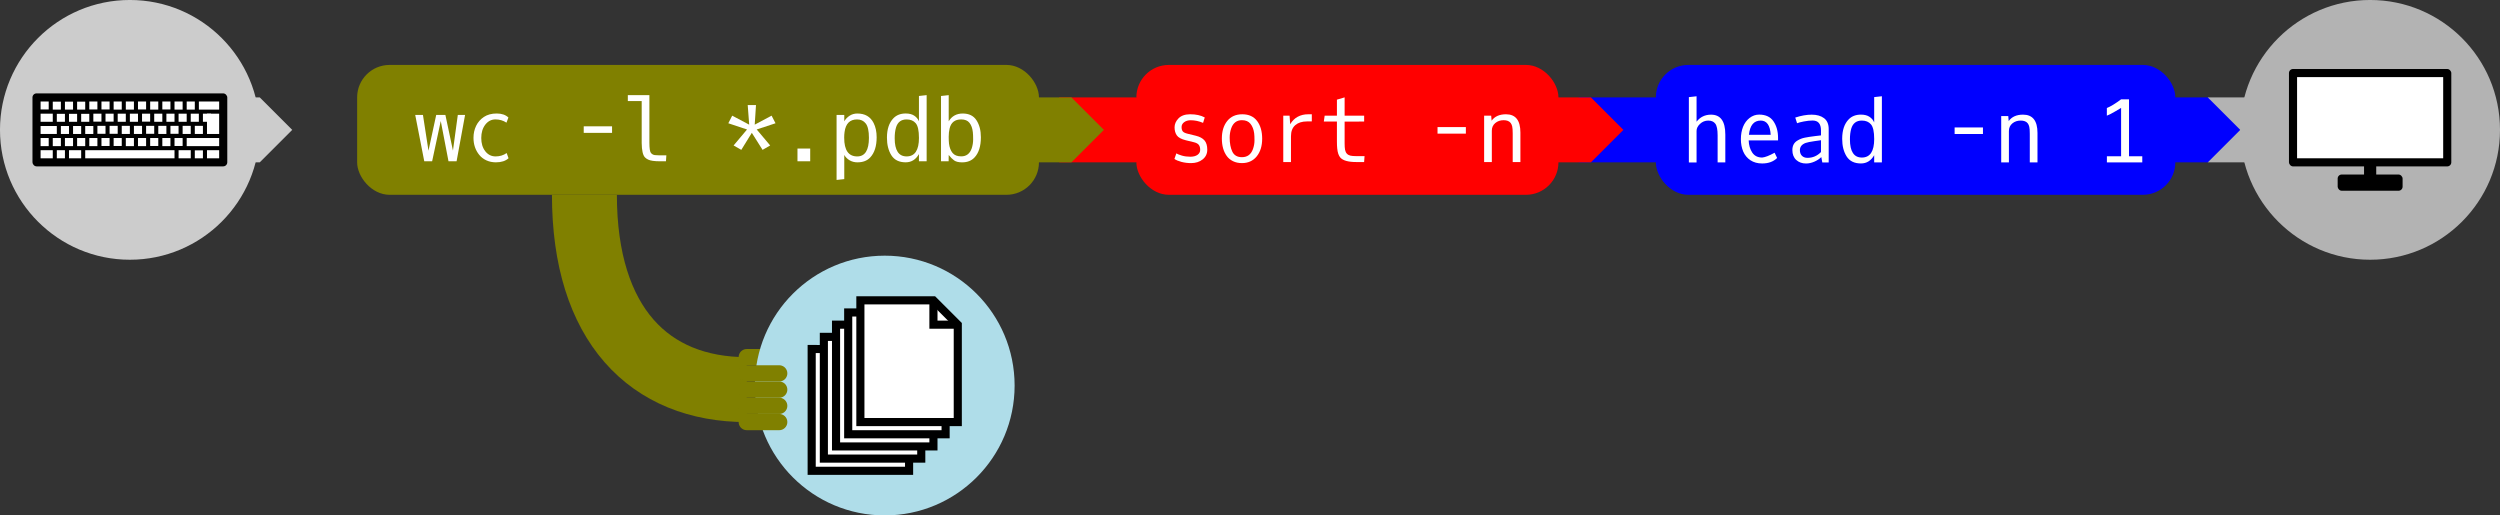
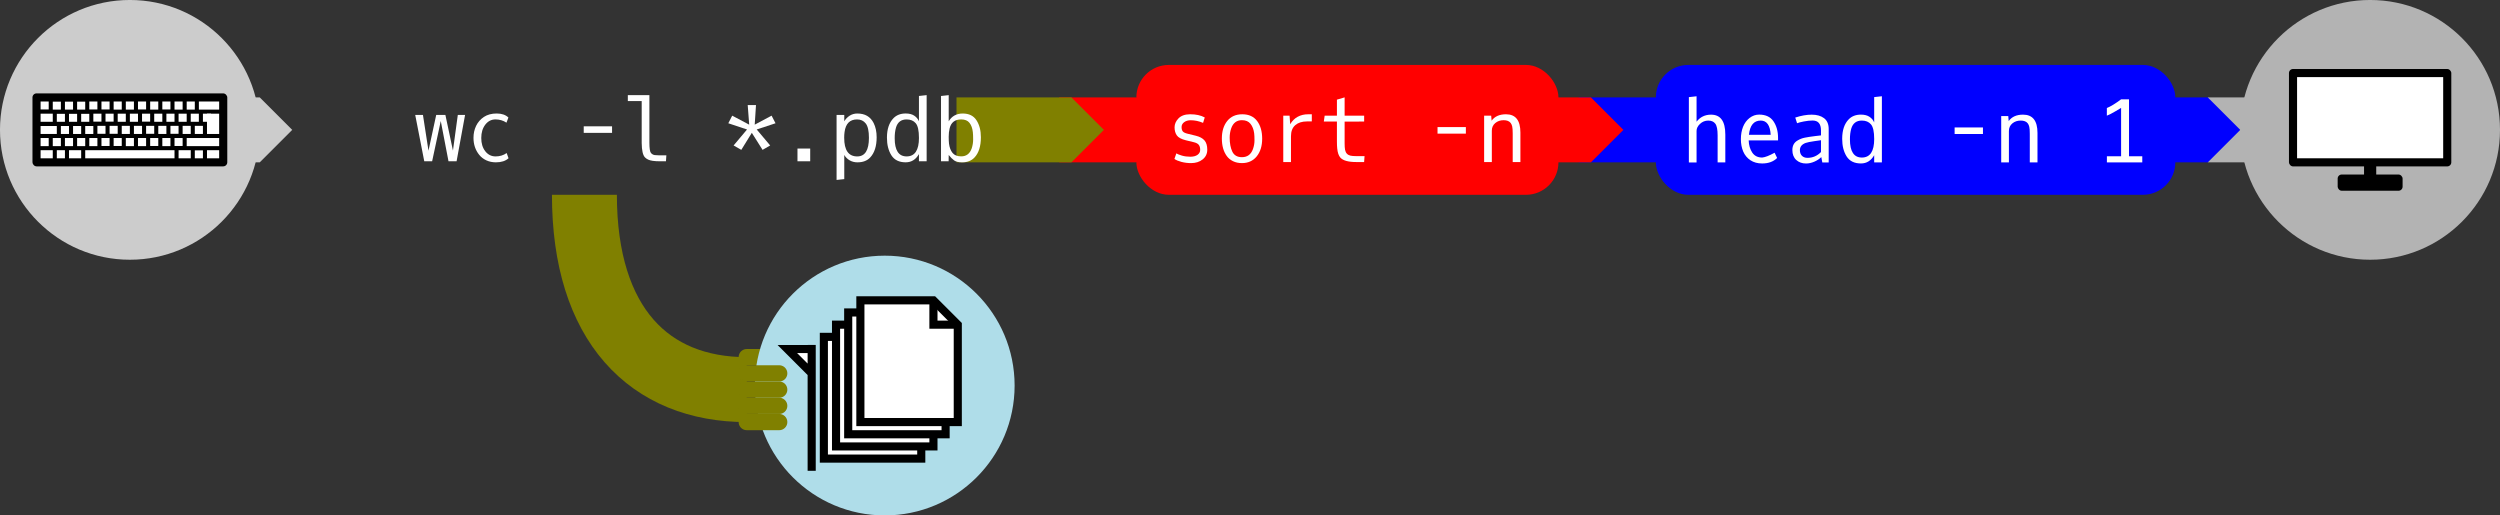
<svg xmlns="http://www.w3.org/2000/svg" width="162.983mm" height="33.602mm" viewBox="0 0 162.983 33.602" version="1.1" id="svg3116">
  <rect x="0" y="0" width="162.983" height="33.602" fill="#333333" stroke="none" />
  <defs id="defs3113" />
  <g id="layer1" transform="translate(-62.282,-64.098)">
    <path id="path2079" style="fill:#cccccc;fill-rule:evenodd;stroke:none;stroke-width:0.529;stroke-linecap:round;stroke-linejoin:round;stroke-miterlimit:4;stroke-dasharray:none" d="m 71.724,70.448 h 7.492 l 2.117,2.117 -2.117,2.117 h -7.492 z" />
    <circle style="fill:#cccccc;fill-rule:evenodd;stroke:none;stroke-width:0.529;stroke-linecap:round;stroke-linejoin:round;stroke-miterlimit:4;stroke-dasharray:none" id="circle2081" cx="70.748" cy="72.564" r="8.467" />
    <g id="g2209" transform="translate(81.332,58.01)">
      <rect style="fill:#000000;fill-rule:evenodd;stroke-width:0.265;stroke-linecap:round;stroke-linejoin:round" id="rect2083" width="12.7" height="4.758" x="-16.933" y="12.176" rx="0.265" ry="0.265" />
      <rect style="fill:#ffffff;fill-rule:evenodd;stroke-width:0.265;stroke-linecap:round;stroke-linejoin:round" id="rect2085" width="0.794" height="0.529" x="-16.404" y="15.88" />
      <rect style="fill:#ffffff;fill-rule:evenodd;stroke-width:0.265;stroke-linecap:round;stroke-linejoin:round" id="rect2087" width="0.529" height="0.529" x="-16.404" y="15.086" />
      <rect style="fill:#ffffff;fill-rule:evenodd;stroke-width:0.265;stroke-linecap:round;stroke-linejoin:round" id="rect2089" width="0.794" height="0.529" x="-16.404" y="13.499" />
      <rect style="fill:#ffffff;fill-rule:evenodd;stroke-width:0.265;stroke-linecap:round;stroke-linejoin:round" id="rect2091" width="1.058" height="0.518" x="-16.404" y="14.303" />
      <rect style="fill:#ffffff;fill-rule:evenodd;stroke-width:0.265;stroke-linecap:round;stroke-linejoin:round" id="rect2093" width="0.529" height="0.519" x="-16.404" y="12.705" />
      <rect style="fill:#ffffff;fill-rule:evenodd;stroke-width:0.265;stroke-linecap:round;stroke-linejoin:round" id="rect2095" width="0.529" height="0.519" x="-15.61" y="12.715" />
      <rect style="fill:#ffffff;fill-rule:evenodd;stroke-width:0.265;stroke-linecap:round;stroke-linejoin:round" id="rect2097" width="0.529" height="0.519" x="-14.817" y="12.715" />
      <rect style="fill:#ffffff;fill-rule:evenodd;stroke-width:0.265;stroke-linecap:round;stroke-linejoin:round" id="rect2099" width="0.529" height="0.519" x="-14.023" y="12.715" />
      <rect style="fill:#ffffff;fill-rule:evenodd;stroke-width:0.265;stroke-linecap:round;stroke-linejoin:round" id="rect2101" width="0.529" height="0.519" x="-13.229" y="12.705" />
      <rect style="fill:#ffffff;fill-rule:evenodd;stroke-width:0.265;stroke-linecap:round;stroke-linejoin:round" id="rect2103" width="0.529" height="0.519" x="-12.435" y="12.705" />
      <rect style="fill:#ffffff;fill-rule:evenodd;stroke-width:0.265;stroke-linecap:round;stroke-linejoin:round" id="rect2105" width="0.529" height="0.529" x="-11.642" y="12.705" />
      <rect style="fill:#ffffff;fill-rule:evenodd;stroke-width:0.265;stroke-linecap:round;stroke-linejoin:round" id="rect2107" width="0.529" height="0.529" x="-10.848" y="12.705" />
      <rect style="fill:#ffffff;fill-rule:evenodd;stroke-width:0.265;stroke-linecap:round;stroke-linejoin:round" id="rect2109" width="0.529" height="0.519" x="-10.054" y="12.705" />
      <rect style="fill:#ffffff;fill-rule:evenodd;stroke-width:0.265;stroke-linecap:round;stroke-linejoin:round" id="rect2111" width="0.529" height="0.529" x="-9.26" y="12.705" />
      <rect style="fill:#ffffff;fill-rule:evenodd;stroke-width:0.265;stroke-linecap:round;stroke-linejoin:round" id="rect2113" width="0.529" height="0.519" x="-8.467" y="12.705" />
      <rect style="fill:#ffffff;fill-rule:evenodd;stroke-width:0.265;stroke-linecap:round;stroke-linejoin:round" id="rect2115" width="0.529" height="0.529" x="-7.673" y="12.705" />
      <rect style="fill:#ffffff;fill-rule:evenodd;stroke-width:0.265;stroke-linecap:round;stroke-linejoin:round" id="rect2117" width="0.529" height="0.529" x="-6.879" y="12.705" />
      <rect style="fill:#ffffff;fill-rule:evenodd;stroke-width:0.265;stroke-linecap:round;stroke-linejoin:round" id="rect2119" width="1.323" height="0.529" x="-6.085" y="12.705" />
      <rect style="fill:#ffffff;fill-rule:evenodd;stroke-width:0.265;stroke-linecap:round;stroke-linejoin:round" id="rect2121" width="0.529" height="0.519" x="-15.346" y="13.509" />
      <rect style="fill:#ffffff;fill-rule:evenodd;stroke-width:0.265;stroke-linecap:round;stroke-linejoin:round" id="rect2123" width="0.529" height="0.519" x="-14.552" y="13.509" />
      <rect style="fill:#ffffff;fill-rule:evenodd;stroke-width:0.265;stroke-linecap:round;stroke-linejoin:round" id="rect2125" width="0.529" height="0.519" x="-13.758" y="13.509" />
      <rect style="fill:#ffffff;fill-rule:evenodd;stroke-width:0.265;stroke-linecap:round;stroke-linejoin:round" id="rect2127" width="0.529" height="0.519" x="-12.965" y="13.499" />
      <rect style="fill:#ffffff;fill-rule:evenodd;stroke-width:0.265;stroke-linecap:round;stroke-linejoin:round" id="rect2129" width="0.529" height="0.519" x="-12.171" y="13.499" />
      <rect style="fill:#ffffff;fill-rule:evenodd;stroke-width:0.265;stroke-linecap:round;stroke-linejoin:round" id="rect2131" width="0.529" height="0.529" x="-11.377" y="13.499" />
      <rect style="fill:#ffffff;fill-rule:evenodd;stroke-width:0.265;stroke-linecap:round;stroke-linejoin:round" id="rect2133" width="0.529" height="0.529" x="-10.583" y="13.499" />
      <rect style="fill:#ffffff;fill-rule:evenodd;stroke-width:0.265;stroke-linecap:round;stroke-linejoin:round" id="rect2135" width="0.529" height="0.519" x="-9.79" y="13.499" />
      <rect style="fill:#ffffff;fill-rule:evenodd;stroke-width:0.265;stroke-linecap:round;stroke-linejoin:round" id="rect2137" width="0.529" height="0.529" x="-8.996" y="13.499" />
      <rect style="fill:#ffffff;fill-rule:evenodd;stroke-width:0.265;stroke-linecap:round;stroke-linejoin:round" id="rect2139" width="0.529" height="0.529" x="-8.202" y="13.499" />
      <rect style="fill:#ffffff;fill-rule:evenodd;stroke-width:0.265;stroke-linecap:round;stroke-linejoin:round" id="rect2141" width="0.529" height="0.529" x="-7.408" y="13.499" />
      <rect style="fill:#ffffff;fill-rule:evenodd;stroke-width:0.265;stroke-linecap:round;stroke-linejoin:round" id="rect2143" width="0.529" height="0.529" x="-6.615" y="13.499" />
      <rect style="fill:#ffffff;fill-rule:evenodd;stroke-width:0.265;stroke-linecap:round;stroke-linejoin:round" id="rect2145" width="0.529" height="0.519" x="-15.081" y="14.303" />
      <rect style="fill:#ffffff;fill-rule:evenodd;stroke-width:0.265;stroke-linecap:round;stroke-linejoin:round" id="rect2147" width="0.529" height="0.519" x="-14.287" y="14.303" />
      <rect style="fill:#ffffff;fill-rule:evenodd;stroke-width:0.265;stroke-linecap:round;stroke-linejoin:round" id="rect2149" width="0.529" height="0.519" x="-13.494" y="14.303" />
      <rect style="fill:#ffffff;fill-rule:evenodd;stroke-width:0.265;stroke-linecap:round;stroke-linejoin:round" id="rect2151" width="0.529" height="0.519" x="-12.7" y="14.292" />
      <rect style="fill:#ffffff;fill-rule:evenodd;stroke-width:0.265;stroke-linecap:round;stroke-linejoin:round" id="rect2153" width="0.529" height="0.519" x="-11.906" y="14.292" />
      <rect style="fill:#ffffff;fill-rule:evenodd;stroke-width:0.265;stroke-linecap:round;stroke-linejoin:round" id="rect2155" width="0.529" height="0.529" x="-11.113" y="14.292" />
      <rect style="fill:#ffffff;fill-rule:evenodd;stroke-width:0.265;stroke-linecap:round;stroke-linejoin:round" id="rect2157" width="0.529" height="0.529" x="-10.319" y="14.292" />
      <rect style="fill:#ffffff;fill-rule:evenodd;stroke-width:0.265;stroke-linecap:round;stroke-linejoin:round" id="rect2159" width="0.529" height="0.519" x="-9.525" y="14.292" />
      <rect style="fill:#ffffff;fill-rule:evenodd;stroke-width:0.265;stroke-linecap:round;stroke-linejoin:round" id="rect2161" width="0.529" height="0.529" x="-8.731" y="14.292" />
      <rect style="fill:#ffffff;fill-rule:evenodd;stroke-width:0.265;stroke-linecap:round;stroke-linejoin:round" id="rect2163" width="0.529" height="0.519" x="-7.938" y="14.292" />
      <rect style="fill:#ffffff;fill-rule:evenodd;stroke-width:0.265;stroke-linecap:round;stroke-linejoin:round" id="rect2165" width="0.529" height="0.529" x="-7.144" y="14.292" />
      <rect style="fill:#ffffff;fill-rule:evenodd;stroke-width:0.265;stroke-linecap:round;stroke-linejoin:round" id="rect2167" width="0.529" height="0.529" x="-6.35" y="14.292" />
      <rect style="fill:#ffffff;fill-rule:evenodd;stroke-width:0.265;stroke-linecap:round;stroke-linejoin:round" id="rect2169" width="0.529" height="0.529" x="-14.817" y="15.086" />
      <rect style="fill:#ffffff;fill-rule:evenodd;stroke-width:0.265;stroke-linecap:round;stroke-linejoin:round" id="rect2171" width="0.529" height="0.529" x="-14.023" y="15.086" />
      <rect style="fill:#ffffff;fill-rule:evenodd;stroke-width:0.265;stroke-linecap:round;stroke-linejoin:round" id="rect2173" width="0.529" height="0.529" x="-13.229" y="15.086" />
      <rect style="fill:#ffffff;fill-rule:evenodd;stroke-width:0.265;stroke-linecap:round;stroke-linejoin:round" id="rect2175" width="0.529" height="0.519" x="-12.435" y="15.086" />
      <rect style="fill:#ffffff;fill-rule:evenodd;stroke-width:0.265;stroke-linecap:round;stroke-linejoin:round" id="rect2177" width="0.529" height="0.519" x="-11.642" y="15.086" />
      <rect style="fill:#ffffff;fill-rule:evenodd;stroke-width:0.265;stroke-linecap:round;stroke-linejoin:round" id="rect2179" width="0.529" height="0.529" x="-10.848" y="15.086" />
      <rect style="fill:#ffffff;fill-rule:evenodd;stroke-width:0.265;stroke-linecap:round;stroke-linejoin:round" id="rect2181" width="0.529" height="0.529" x="-10.054" y="15.086" />
      <rect style="fill:#ffffff;fill-rule:evenodd;stroke-width:0.265;stroke-linecap:round;stroke-linejoin:round" id="rect2183" width="0.529" height="0.519" x="-9.26" y="15.086" />
      <rect style="fill:#ffffff;fill-rule:evenodd;stroke-width:0.265;stroke-linecap:round;stroke-linejoin:round" id="rect2185" width="0.529" height="0.529" x="-8.467" y="15.086" />
      <rect style="fill:#ffffff;fill-rule:evenodd;stroke-width:0.265;stroke-linecap:round;stroke-linejoin:round" id="rect2187" width="0.529" height="0.519" x="-7.673" y="15.086" />
      <rect style="fill:#ffffff;fill-rule:evenodd;stroke-width:0.265;stroke-linecap:round;stroke-linejoin:round" id="rect2189" width="0.529" height="0.529" x="-15.61" y="15.086" />
      <rect style="fill:#ffffff;fill-rule:evenodd;stroke-width:0.265;stroke-linecap:round;stroke-linejoin:round" id="rect2191" width="0.794" height="0.529" x="-14.552" y="15.88" />
      <rect style="fill:#ffffff;fill-rule:evenodd;stroke-width:0.265;stroke-linecap:round;stroke-linejoin:round" id="rect2193" width="2.117" height="0.529" x="-6.879" y="15.086" />
      <rect style="fill:#ffffff;fill-rule:evenodd;stroke-width:0.265;stroke-linecap:round;stroke-linejoin:round" id="rect2195" width="0.794" height="1.323" x="-5.556" y="13.499" />
      <rect style="fill:#ffffff;fill-rule:evenodd;stroke-width:0.265;stroke-linecap:round;stroke-linejoin:round" id="rect2197" width="0.529" height="0.529" x="-5.821" y="13.499" />
      <rect style="fill:#ffffff;fill-rule:evenodd;stroke-width:0.265;stroke-linecap:round;stroke-linejoin:round" id="rect2199" width="0.794" height="0.529" x="-7.408" y="15.88" />
      <rect style="fill:#ffffff;fill-rule:evenodd;stroke-width:0.265;stroke-linecap:round;stroke-linejoin:round" id="rect2201" width="0.794" height="0.529" x="-5.556" y="15.88" />
      <rect style="fill:#ffffff;fill-rule:evenodd;stroke-width:0.265;stroke-linecap:round;stroke-linejoin:round" id="rect2203" width="5.821" height="0.529" x="-13.494" y="15.88" />
      <rect style="fill:#ffffff;fill-rule:evenodd;stroke-width:0.265;stroke-linecap:round;stroke-linejoin:round" id="rect2205" width="0.529" height="0.519" x="-6.35" y="15.89" />
      <rect style="fill:#ffffff;fill-rule:evenodd;stroke-width:0.265;stroke-linecap:round;stroke-linejoin:round" id="rect2207" width="0.529" height="0.529" x="-15.346" y="15.88" />
    </g>
    <path id="path2269" style="fill:#ff0000;fill-rule:evenodd;stroke:none;stroke-width:0.529;stroke-linecap:round;stroke-linejoin:round;stroke-miterlimit:4;stroke-dasharray:none" d="m 131.338,70.448 h 5.027 l 2.117,2.117 -2.117,2.117 h -5.027 z" />
    <rect style="fill:#ff0000;fill-rule:evenodd;stroke:none;stroke-width:0.265;stroke-linecap:round;stroke-linejoin:round" id="rect2211" width="27.517" height="8.467" x="136.365" y="68.331" ry="2.117" rx="2.117" />
    <path id="path2245" style="fill:#0000ff;fill-rule:evenodd;stroke:none;stroke-width:0.529;stroke-linecap:round;stroke-linejoin:round;stroke-miterlimit:4;stroke-dasharray:none" d="m 165.205,70.448 h 5.027 l 2.117,2.117 -2.117,2.117 h -5.027 z" />
    <path id="path2247" style="fill:#ff0000;fill-rule:evenodd;stroke:none;stroke-width:0.529;stroke-linecap:round;stroke-linejoin:round;stroke-miterlimit:4;stroke-dasharray:none" d="m 158.507,70.448 h 7.492 l 2.117,2.117 -2.117,2.117 h -7.492 z" />
    <path id="path2271" style="fill:#808000;fill-rule:evenodd;stroke:none;stroke-width:0.529;stroke-linecap:round;stroke-linejoin:round;stroke-miterlimit:4;stroke-dasharray:none" d="m 124.64,70.448 h 7.492 l 2.117,2.117 -2.117,2.117 h -7.492 z" />
    <g aria-label="sort -n" id="text2215" style="font-size:5.644px;line-height:1.25;font-family:'Roboto Mono';-inkscape-font-specification:'Roboto Mono';text-align:center;letter-spacing:0px;word-spacing:0px;text-anchor:middle;fill:#ffffff;stroke-width:0.265">
      <path d="m 140.235,72.945 q 0.391,0.096 0.571,0.306 0.182,0.209 0.182,0.606 0,0.394 -0.303,0.634 -0.3,0.24 -0.755,0.24 -0.325,0 -0.631,-0.08 -0.306,-0.083 -0.452,-0.193 l 0.124,-0.361 q 0.116,0.072 0.367,0.146 0.251,0.072 0.543,0.072 0.295,0 0.469,-0.121 0.176,-0.124 0.176,-0.328 0,-0.204 -0.088,-0.32 -0.085,-0.119 -0.333,-0.179 l -0.513,-0.124 q -0.444,-0.11 -0.59,-0.32 -0.146,-0.212 -0.146,-0.526 0,-0.314 0.254,-0.579 0.256,-0.265 0.744,-0.27 h 0.036 q 0.548,0 0.934,0.207 l -0.11,0.353 q -0.402,-0.171 -0.816,-0.171 -0.256,0.003 -0.422,0.13 -0.163,0.124 -0.163,0.314 0,0.19 0.083,0.287 0.083,0.094 0.314,0.149 z" style="font-family:'Oxygen Mono';-inkscape-font-specification:'Oxygen Mono'" id="path7351" />
      <path d="m 143.247,74.345 q 0.526,0 0.717,-0.524 0.102,-0.281 0.102,-0.576 0,-0.298 -0.022,-0.463 -0.05,-0.375 -0.24,-0.612 -0.187,-0.237 -0.557,-0.237 -0.513,0 -0.7,0.535 -0.099,0.287 -0.099,0.601 0,0.557 0.174,0.918 0.174,0.358 0.626,0.358 z m 0.992,-2.356 q 0.328,0.441 0.328,1.152 0,0.711 -0.356,1.152 -0.356,0.438 -0.965,0.438 -0.325,0 -0.579,-0.124 -0.254,-0.124 -0.411,-0.342 -0.317,-0.438 -0.317,-1.141 0,-0.703 0.35,-1.138 0.35,-0.438 0.984,-0.438 0.637,0 0.965,0.441 z" style="font-family:'Oxygen Mono';-inkscape-font-specification:'Oxygen Mono'" id="path7353" />
      <path d="m 146.444,74.662 h -0.502 v -3.023 h 0.411 l 0.041,0.559 q 0.185,-0.32 0.485,-0.485 0.3,-0.165 0.681,-0.165 h 0.243 v 0.466 h -0.314 q -0.482,0 -0.763,0.243 -0.281,0.24 -0.281,0.725 z" style="font-family:'Oxygen Mono';-inkscape-font-specification:'Oxygen Mono'" id="path7355" />
      <path d="m 149.942,72.024 v 1.419 q 0,0.265 0.028,0.419 0.03,0.154 0.116,0.251 0.088,0.096 0.226,0.13 0.138,0.033 0.375,0.033 h 0.554 l -0.028,0.386 H 150.705 q -0.78,0 -1.039,-0.287 -0.168,-0.187 -0.207,-0.604 -0.019,-0.185 -0.019,-0.455 v -1.293 h -0.854 l 0.055,-0.386 h 0.799 v -1.042 l 0.502,-0.149 v 1.191 h 1.273 v 0.386 z" style="font-family:'Oxygen Mono';-inkscape-font-specification:'Oxygen Mono'" id="path7357" />
      <path d="m 157.846,72.383 v 0.427 h -1.847 v -0.427 z" style="font-family:'Oxygen Mono';-inkscape-font-specification:'Oxygen Mono'" id="path7359" />
      <path d="m 160.462,71.548 q 0.94,0 0.94,1.191 v 1.924 h -0.502 v -1.863 q 0,-0.32 -0.033,-0.458 -0.033,-0.138 -0.099,-0.226 -0.141,-0.182 -0.46,-0.182 -0.322,0 -0.546,0.187 -0.223,0.187 -0.223,0.496 v 2.045 h -0.502 v -3.023 h 0.46 l 0.028,0.328 q 0.3,-0.419 0.937,-0.419 z" style="font-family:'Oxygen Mono';-inkscape-font-specification:'Oxygen Mono'" id="path7361" />
    </g>
    <path style="fill:none;stroke:#808000;stroke-width:1.058;stroke-linecap:round;stroke-linejoin:miter;stroke-miterlimit:4;stroke-dasharray:none;stroke-opacity:1" d="m 110.965,87.381 h 2.117" id="path2225" />
    <circle style="fill:#afdde9;fill-opacity:1;fill-rule:evenodd;stroke:none;stroke-width:0.529;stroke-linecap:round;stroke-linejoin:round;stroke-miterlimit:4;stroke-dasharray:none" id="circle2227" cx="119.961" cy="89.233" r="8.467" />
    <g id="g2301" transform="translate(157.267,78.121)" style="fill:#ffffff;stroke-width:1;stroke-miterlimit:4;stroke-dasharray:none;paint-order:fill markers stroke">
-       <path style="fill:#ffffff;stroke:#000000;stroke-width:0.529;stroke-linecap:butt;stroke-linejoin:miter;stroke-miterlimit:4;stroke-dasharray:none;stroke-opacity:1;paint-order:fill markers stroke" d="M -42.069,8.731 V 16.669 h 6.35 v -6.35 l -1.587,-1.587 z" id="path2297" />
+       <path style="fill:#ffffff;stroke:#000000;stroke-width:0.529;stroke-linecap:butt;stroke-linejoin:miter;stroke-miterlimit:4;stroke-dasharray:none;stroke-opacity:1;paint-order:fill markers stroke" d="M -42.069,8.731 V 16.669 v -6.35 l -1.587,-1.587 z" id="path2297" />
      <path style="fill:none;stroke:#000000;stroke-width:0.529;stroke-linecap:butt;stroke-linejoin:miter;stroke-miterlimit:4;stroke-dasharray:none;stroke-opacity:1;paint-order:fill markers stroke" d="m -37.306,8.731 v 1.587 h 1.587" id="path2299" />
    </g>
    <g id="g2295" transform="translate(158.061,77.327)" style="fill:#ffffff;stroke-width:1;stroke-miterlimit:4;stroke-dasharray:none;paint-order:fill markers stroke">
      <path style="fill:#ffffff;stroke:#000000;stroke-width:0.529;stroke-linecap:butt;stroke-linejoin:miter;stroke-miterlimit:4;stroke-dasharray:none;stroke-opacity:1;paint-order:fill markers stroke" d="M -42.069,8.731 V 16.669 h 6.35 v -6.35 l -1.587,-1.587 z" id="path2291" />
      <path style="fill:none;stroke:#000000;stroke-width:0.529;stroke-linecap:butt;stroke-linejoin:miter;stroke-miterlimit:4;stroke-dasharray:none;stroke-opacity:1;paint-order:fill markers stroke" d="m -37.306,8.731 v 1.587 h 1.587" id="path2293" />
    </g>
    <g id="g2233" transform="translate(158.855,76.533)" style="fill:#ffffff;stroke-width:1;stroke-miterlimit:4;stroke-dasharray:none;paint-order:fill markers stroke">
      <path style="fill:#ffffff;stroke:#000000;stroke-width:0.529;stroke-linecap:butt;stroke-linejoin:miter;stroke-miterlimit:4;stroke-dasharray:none;stroke-opacity:1;paint-order:fill markers stroke" d="M -42.069,8.731 V 16.669 h 6.35 v -6.35 l -1.587,-1.587 z" id="path2229" />
      <path style="fill:none;stroke:#000000;stroke-width:0.529;stroke-linecap:butt;stroke-linejoin:miter;stroke-miterlimit:4;stroke-dasharray:none;stroke-opacity:1;paint-order:fill markers stroke" d="m -37.306,8.731 v 1.587 h 1.587" id="path2231" />
    </g>
    <path style="fill:none;stroke:#808000;stroke-width:4.233;stroke-linecap:butt;stroke-linejoin:miter;stroke-miterlimit:4;stroke-dasharray:none;stroke-opacity:1" d="m 100.382,76.798 c 0,8.467 4.233,12.7 10.583,12.7" id="path2235" />
    <path style="fill:none;stroke:#808000;stroke-width:1.058;stroke-linecap:round;stroke-linejoin:miter;stroke-miterlimit:4;stroke-dasharray:none;stroke-opacity:1" d="m 110.965,88.439 h 2.117" id="path2237" />
    <path style="fill:none;stroke:#808000;stroke-width:1.058;stroke-linecap:round;stroke-linejoin:miter;stroke-miterlimit:4;stroke-dasharray:none;stroke-opacity:1" d="m 110.965,89.498 h 2.117" id="path2239" />
    <path style="fill:none;stroke:#808000;stroke-width:1.058;stroke-linecap:round;stroke-linejoin:miter;stroke-miterlimit:4;stroke-dasharray:none;stroke-opacity:1" d="m 110.965,90.556 h 2.117" id="path2241" />
    <path style="fill:none;stroke:#808000;stroke-width:1.058;stroke-linecap:round;stroke-linejoin:miter;stroke-miterlimit:4;stroke-dasharray:none;stroke-opacity:1" d="m 110.965,91.614 h 2.117" id="path2243" />
    <path id="path2249" style="fill:#b3b3b3;fill-rule:evenodd;stroke:none;stroke-width:0.529;stroke-linecap:round;stroke-linejoin:round;stroke-miterlimit:4;stroke-dasharray:none" d="m 206.215,70.448 h 6.517 v 4.233 h -6.517 z" />
    <path id="path2251" style="fill:#0000ff;fill-rule:evenodd;stroke:none;stroke-width:0.529;stroke-linecap:round;stroke-linejoin:round;stroke-miterlimit:4;stroke-dasharray:none" d="m 201.188,70.448 h 5.027 l 2.117,2.117 -2.117,2.117 h -5.027 z" />
    <rect style="fill:#0000ff;fill-rule:evenodd;stroke:none;stroke-width:0.265;stroke-linecap:round;stroke-linejoin:round" id="rect2253" width="33.867" height="8.467" x="170.232" y="68.331" ry="2.117" rx="2.117" />
    <g aria-label="head -n 1" id="text2257" style="font-size:5.644px;line-height:1.25;font-family:'Roboto Mono';-inkscape-font-specification:'Roboto Mono';text-align:center;letter-spacing:0px;word-spacing:0px;text-anchor:middle;fill:#ffffff;stroke-width:0.265">
      <path d="m 174.761,72.862 v 1.825 h -0.502 v -1.761 q 0,-0.568 -0.152,-0.766 -0.152,-0.201 -0.458,-0.201 -0.309,0 -0.537,0.215 -0.226,0.212 -0.226,0.458 v 2.056 h -0.502 v -4.258 l 0.502,-0.055 v 1.656 q 0.353,-0.458 0.945,-0.458 0.929,0 0.929,1.29 z" style="font-family:'Oxygen Mono';-inkscape-font-specification:'Oxygen Mono'" id="path7364" />
      <path d="m 176.399,74.546 q -0.317,-0.212 -0.471,-0.568 -0.152,-0.358 -0.152,-0.808 0,-0.449 0.141,-0.805 0.143,-0.358 0.424,-0.576 0.284,-0.22 0.623,-0.22 0.639,0 0.937,0.438 0.298,0.438 0.298,1.078 v 0.168 h -1.915 q 0.017,0.466 0.232,0.791 0.218,0.325 0.65,0.325 0.289,-0.028 0.808,-0.314 l 0.165,0.342 q -0.358,0.358 -0.978,0.358 -0.444,0 -0.761,-0.209 z m 1.32,-1.659 q -0.055,-0.929 -0.65,-0.929 -0.672,0 -0.769,0.929 z" style="font-family:'Oxygen Mono';-inkscape-font-specification:'Oxygen Mono'" id="path7366" />
      <path d="m 180.998,74.011 v -0.772 l -0.411,0.058 q -0.43,0.061 -0.595,0.121 -0.369,0.141 -0.369,0.471 0,0.229 0.132,0.364 0.132,0.135 0.364,0.135 0.51,0 0.879,-0.378 z m 0,-1.408 q 0,-0.648 -0.548,-0.648 -0.259,0 -0.573,0.061 -0.311,0.061 -0.438,0.116 l -0.119,-0.369 q 0.571,-0.19 1.072,-0.19 0.502,0 0.805,0.229 0.303,0.229 0.303,0.706 v 2.18 h -0.416 l -0.066,-0.35 q -0.176,0.179 -0.455,0.3 -0.276,0.119 -0.54,0.119 -0.383,0 -0.637,-0.229 -0.254,-0.232 -0.254,-0.65 0,-0.422 0.331,-0.617 0.223,-0.138 0.474,-0.187 0.254,-0.052 0.659,-0.102 l 0.402,-0.047 z" style="font-family:'Oxygen Mono';-inkscape-font-specification:'Oxygen Mono'" id="path7368" />
      <path d="m 184.466,73.157 q 0,-0.706 -0.209,-0.951 -0.209,-0.248 -0.595,-0.248 -0.535,0 -0.692,0.529 -0.085,0.289 -0.085,0.697 0,1.185 0.777,1.185 0.805,0 0.805,-1.213 z m 0,-1.078 v -1.651 l 0.502,-0.055 v 4.313 h -0.502 v -0.469 q -0.306,0.537 -0.865,0.537 -0.639,0 -0.932,-0.458 -0.289,-0.458 -0.289,-1.149 0,-0.832 0.424,-1.268 0.298,-0.309 0.799,-0.309 0.342,0 0.554,0.141 0.215,0.141 0.309,0.367 z" style="font-family:'Oxygen Mono';-inkscape-font-specification:'Oxygen Mono'" id="path7370" />
      <path d="m 191.557,72.407 v 0.427 h -1.847 v -0.427 z" style="font-family:'Oxygen Mono';-inkscape-font-specification:'Oxygen Mono'" id="path7372" />
      <path d="m 194.172,71.572 q 0.94,0 0.94,1.191 v 1.924 h -0.502 V 72.824 q 0,-0.32 -0.033,-0.458 -0.033,-0.138 -0.099,-0.226 -0.141,-0.182 -0.46,-0.182 -0.322,0 -0.546,0.187 -0.223,0.187 -0.223,0.496 v 2.045 h -0.502 v -3.023 h 0.46 l 0.028,0.328 q 0.3,-0.419 0.937,-0.419 z" style="font-family:'Oxygen Mono';-inkscape-font-specification:'Oxygen Mono'" id="path7374" />
      <path d="m 199.635,71.14 q 0.378,-0.154 0.926,-0.565 h 0.518 v 3.71 h 0.865 v 0.402 h -2.307 v -0.402 h 0.926 V 71.131 q -0.077,0.044 -0.386,0.232 -0.309,0.185 -0.543,0.276 z" style="font-family:'Oxygen Mono';-inkscape-font-specification:'Oxygen Mono'" id="path7376" />
    </g>
    <circle style="fill:#b3b3b3;fill-rule:evenodd;stroke:none;stroke-width:0.529;stroke-linecap:round;stroke-linejoin:round;stroke-miterlimit:4;stroke-dasharray:none" id="circle2259" cx="216.798" cy="72.564" r="8.467" />
    <rect style="fill:#000000;fill-rule:evenodd;stroke-width:0.265;stroke-linecap:round;stroke-linejoin:round" id="rect2261" width="10.583" height="6.35" x="211.507" y="68.596" rx="0.265" ry="0.265" />
    <rect style="fill:#ffffff;fill-rule:evenodd;stroke-width:0.265;stroke-linecap:round;stroke-linejoin:round" id="rect2263" width="9.525" height="5.292" x="212.036" y="69.125" />
    <rect style="fill:#000000;fill-rule:evenodd;stroke-width:0.265;stroke-linecap:round;stroke-linejoin:round" id="rect2265" width="4.233" height="1.058" x="214.682" y="75.475" rx="0.265" ry="0.265" />
    <rect style="fill:#000000;fill-rule:evenodd;stroke-width:0.265;stroke-linecap:round;stroke-linejoin:round" id="rect2267" width="0.794" height="1.323" x="216.402" y="74.681" rx="0.265" ry="0.265" />
-     <rect style="fill:#808000;fill-rule:evenodd;stroke:none;stroke-width:0.265;stroke-linecap:round;stroke-linejoin:round" id="rect2273" width="44.45" height="8.467" x="85.565" y="68.331" ry="2.117" rx="2.117" />
    <g aria-label="wc -l *.pdb" id="text2277" style="font-size:5.644px;line-height:1.25;font-family:'Roboto Mono';-inkscape-font-specification:'Roboto Mono';text-align:center;letter-spacing:0px;word-spacing:0px;text-anchor:middle;fill:#ffffff;stroke-width:0.265">
      <path d="m 90.454,74.612 h -0.513 l -0.59,-3.023 h 0.504 l 0.361,2.334 0.504,-2.334 h 0.598 l 0.493,2.326 0.317,-2.326 h 0.474 l -0.554,3.023 H 91.521 L 91.017,71.986 Z" style="font-family:'Oxygen Mono';-inkscape-font-specification:'Oxygen Mono'" id="path7379" />
      <path d="m 95.435,74.414 q -0.289,0.267 -0.824,0.267 -0.342,0 -0.623,-0.13 -0.281,-0.132 -0.46,-0.353 -0.378,-0.463 -0.378,-1.116 0,-0.422 0.171,-0.78 0.174,-0.358 0.51,-0.582 0.336,-0.223 0.83,-0.223 0.493,0 0.766,0.262 l -0.127,0.336 q -0.317,-0.212 -0.717,-0.212 -0.4,0 -0.664,0.342 -0.262,0.342 -0.262,0.871 0,0.526 0.262,0.863 0.265,0.336 0.672,0.336 0.411,0 0.722,-0.22 z" style="font-family:'Oxygen Mono';-inkscape-font-specification:'Oxygen Mono'" id="path7381" />
      <path d="m 102.184,72.333 v 0.427 h -1.847 v -0.427 z" style="font-family:'Oxygen Mono';-inkscape-font-specification:'Oxygen Mono'" id="path7383" />
      <path d="m 105.698,74.612 h -0.4 q -0.532,0 -0.761,-0.11 -0.132,-0.063 -0.209,-0.146 -0.204,-0.212 -0.212,-0.937 v -2.734 h -0.904 v -0.386 h 1.406 v 3.095 q 0,0.548 0.099,0.672 0.102,0.124 0.254,0.143 0.152,0.017 0.309,0.017 h 0.444 z" style="font-family:'Oxygen Mono';-inkscape-font-specification:'Oxygen Mono'" id="path7385" />
      <path d="m 112.492,73.581 -0.496,0.287 -0.7,-1.111 -0.686,1.111 -0.502,-0.287 0.876,-1.042 -1.221,-0.405 0.254,-0.496 1.108,0.587 -0.097,-1.279 h 0.54 l -0.083,1.279 1.1,-0.587 0.256,0.496 -1.226,0.405 z" style="font-family:'Oxygen Mono';-inkscape-font-specification:'Oxygen Mono'" id="path7387" />
      <path d="m 115.102,74.612 h -0.83 v -0.83 h 0.83 z" style="font-family:'Oxygen Mono';-inkscape-font-specification:'Oxygen Mono'" id="path7389" />
      <path d="m 117.318,73.083 q 0,1.213 0.849,1.213 0.763,0 0.763,-1.213 0,-0.672 -0.207,-0.934 -0.204,-0.265 -0.565,-0.265 -0.706,0 -0.816,0.816 -0.025,0.171 -0.025,0.383 z m 0.868,1.599 q -0.292,0 -0.518,-0.135 -0.226,-0.135 -0.345,-0.347 v 1.574 l -0.502,0.055 v -4.239 h 0.502 v 0.416 q 0.132,-0.226 0.353,-0.367 0.22,-0.141 0.499,-0.141 0.747,0 1.061,0.617 0.198,0.391 0.198,0.932 0,0.863 -0.416,1.312 -0.298,0.322 -0.832,0.322 z" style="font-family:'Oxygen Mono';-inkscape-font-specification:'Oxygen Mono'" id="path7391" />
      <path d="m 122.191,73.083 q 0,-0.706 -0.209,-0.951 -0.209,-0.248 -0.595,-0.248 -0.535,0 -0.692,0.529 -0.085,0.289 -0.085,0.697 0,1.185 0.777,1.185 0.805,0 0.805,-1.213 z m 0,-1.078 v -1.651 l 0.502,-0.055 v 4.313 h -0.502 v -0.469 q -0.306,0.537 -0.865,0.537 -0.639,0 -0.932,-0.458 -0.289,-0.458 -0.289,-1.149 0,-0.832 0.424,-1.268 0.298,-0.309 0.799,-0.309 0.342,0 0.554,0.141 0.215,0.141 0.309,0.367 z" style="font-family:'Oxygen Mono';-inkscape-font-specification:'Oxygen Mono'" id="path7393" />
      <path d="m 124.15,73.46 q 0.05,0.386 0.232,0.609 0.185,0.223 0.562,0.223 0.51,0 0.689,-0.529 0.091,-0.278 0.091,-0.579 0,-0.303 -0.019,-0.466 -0.041,-0.386 -0.218,-0.609 -0.174,-0.226 -0.543,-0.226 -0.617,0 -0.755,0.595 -0.058,0.248 -0.058,0.532 0,0.281 0.019,0.449 z m -0.019,-1.455 q 0.306,-0.507 0.915,-0.507 0.612,0 0.896,0.441 0.287,0.441 0.287,1.108 0,0.874 -0.413,1.315 -0.298,0.32 -0.81,0.32 -0.339,0 -0.518,-0.124 -0.176,-0.127 -0.356,-0.358 l -0.006,0.413 h -0.496 v -4.258 l 0.502,-0.055 z" style="font-family:'Oxygen Mono';-inkscape-font-specification:'Oxygen Mono'" id="path7395" />
    </g>
    <g id="g2283" transform="translate(159.648,75.739)" style="fill:#ffffff;stroke-width:1;stroke-miterlimit:4;stroke-dasharray:none;paint-order:fill markers stroke">
      <path style="fill:#ffffff;stroke:#000000;stroke-width:0.529;stroke-linecap:butt;stroke-linejoin:miter;stroke-miterlimit:4;stroke-dasharray:none;stroke-opacity:1;paint-order:fill markers stroke" d="M -42.069,8.731 V 16.669 h 6.35 v -6.35 l -1.587,-1.587 z" id="path2279" />
      <path style="fill:none;stroke:#000000;stroke-width:0.529;stroke-linecap:butt;stroke-linejoin:miter;stroke-miterlimit:4;stroke-dasharray:none;stroke-opacity:1;paint-order:fill markers stroke" d="m -37.306,8.731 v 1.587 h 1.587" id="path2281" />
    </g>
    <g id="g2289" transform="translate(160.442,74.946)" style="fill:#ffffff;stroke-width:1;stroke-miterlimit:4;stroke-dasharray:none;paint-order:fill markers stroke">
      <path style="fill:#ffffff;stroke:#000000;stroke-width:0.529;stroke-linecap:butt;stroke-linejoin:miter;stroke-miterlimit:4;stroke-dasharray:none;stroke-opacity:1;paint-order:fill markers stroke" d="M -42.069,8.731 V 16.669 h 6.35 v -6.35 l -1.587,-1.587 z" id="path2285" />
      <path style="fill:none;stroke:#000000;stroke-width:0.529;stroke-linecap:butt;stroke-linejoin:miter;stroke-miterlimit:4;stroke-dasharray:none;stroke-opacity:1;paint-order:fill markers stroke" d="m -37.306,8.731 v 1.587 h 1.587" id="path2287" />
    </g>
  </g>
</svg>